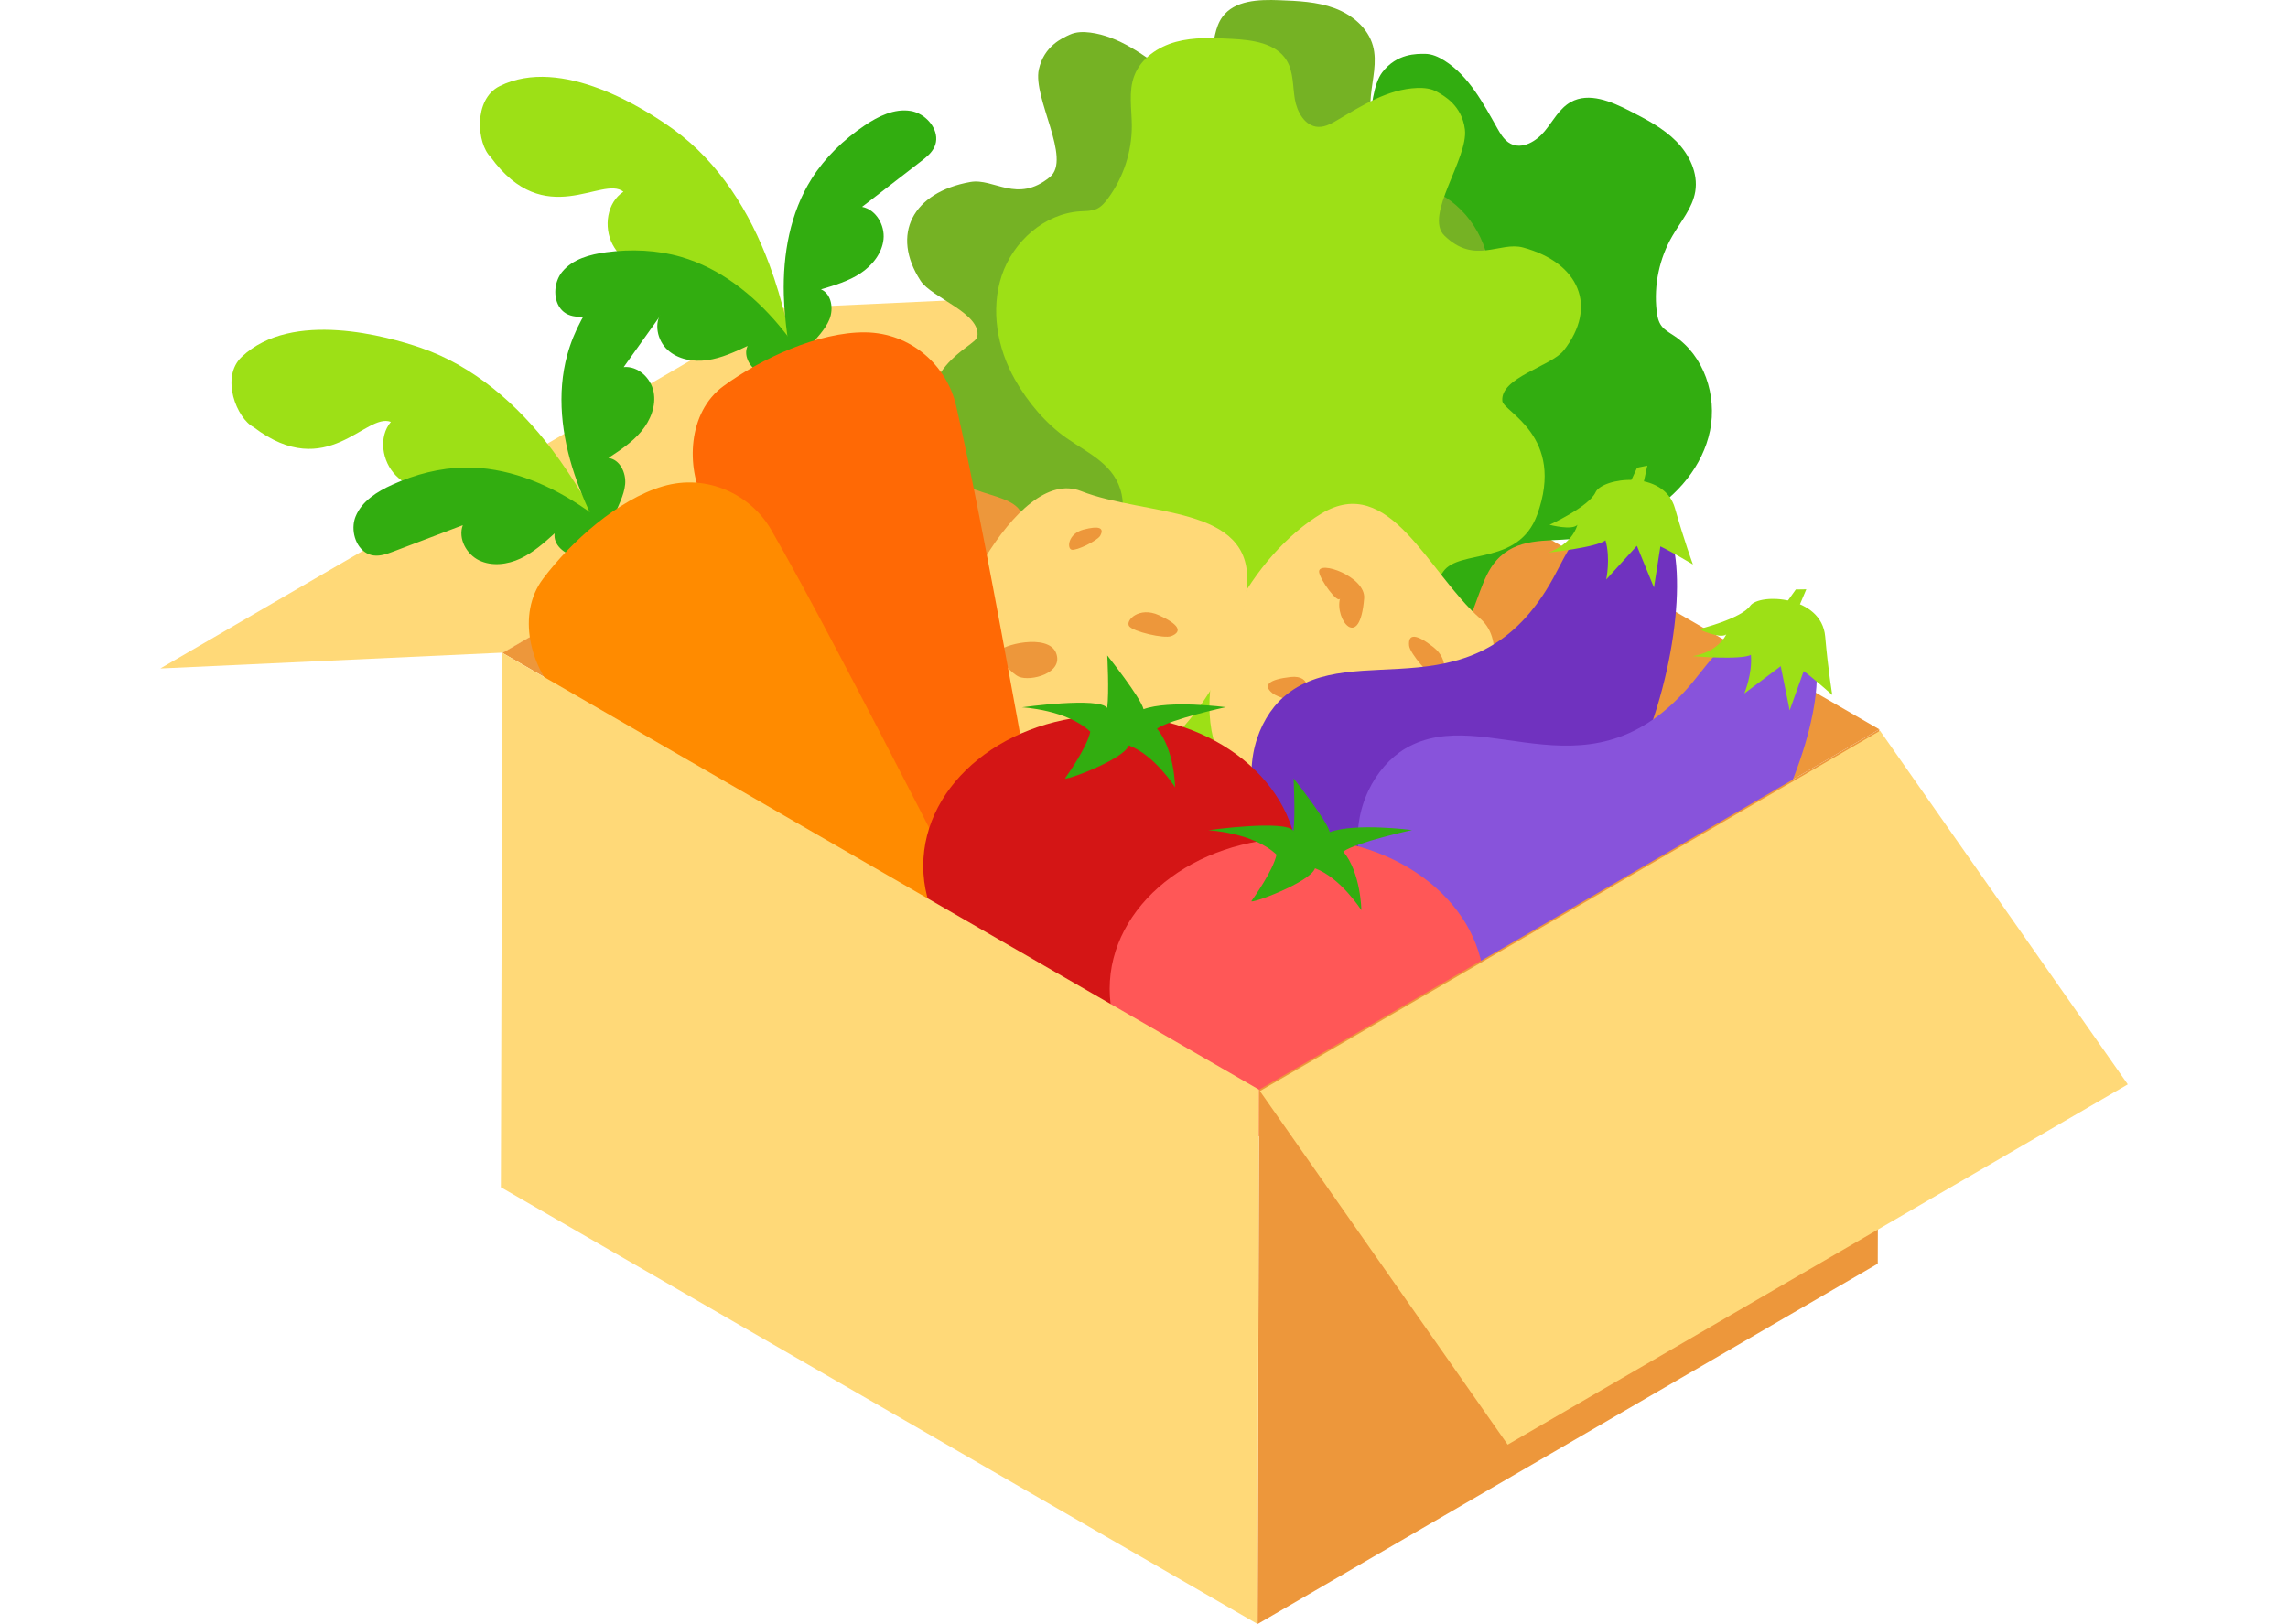
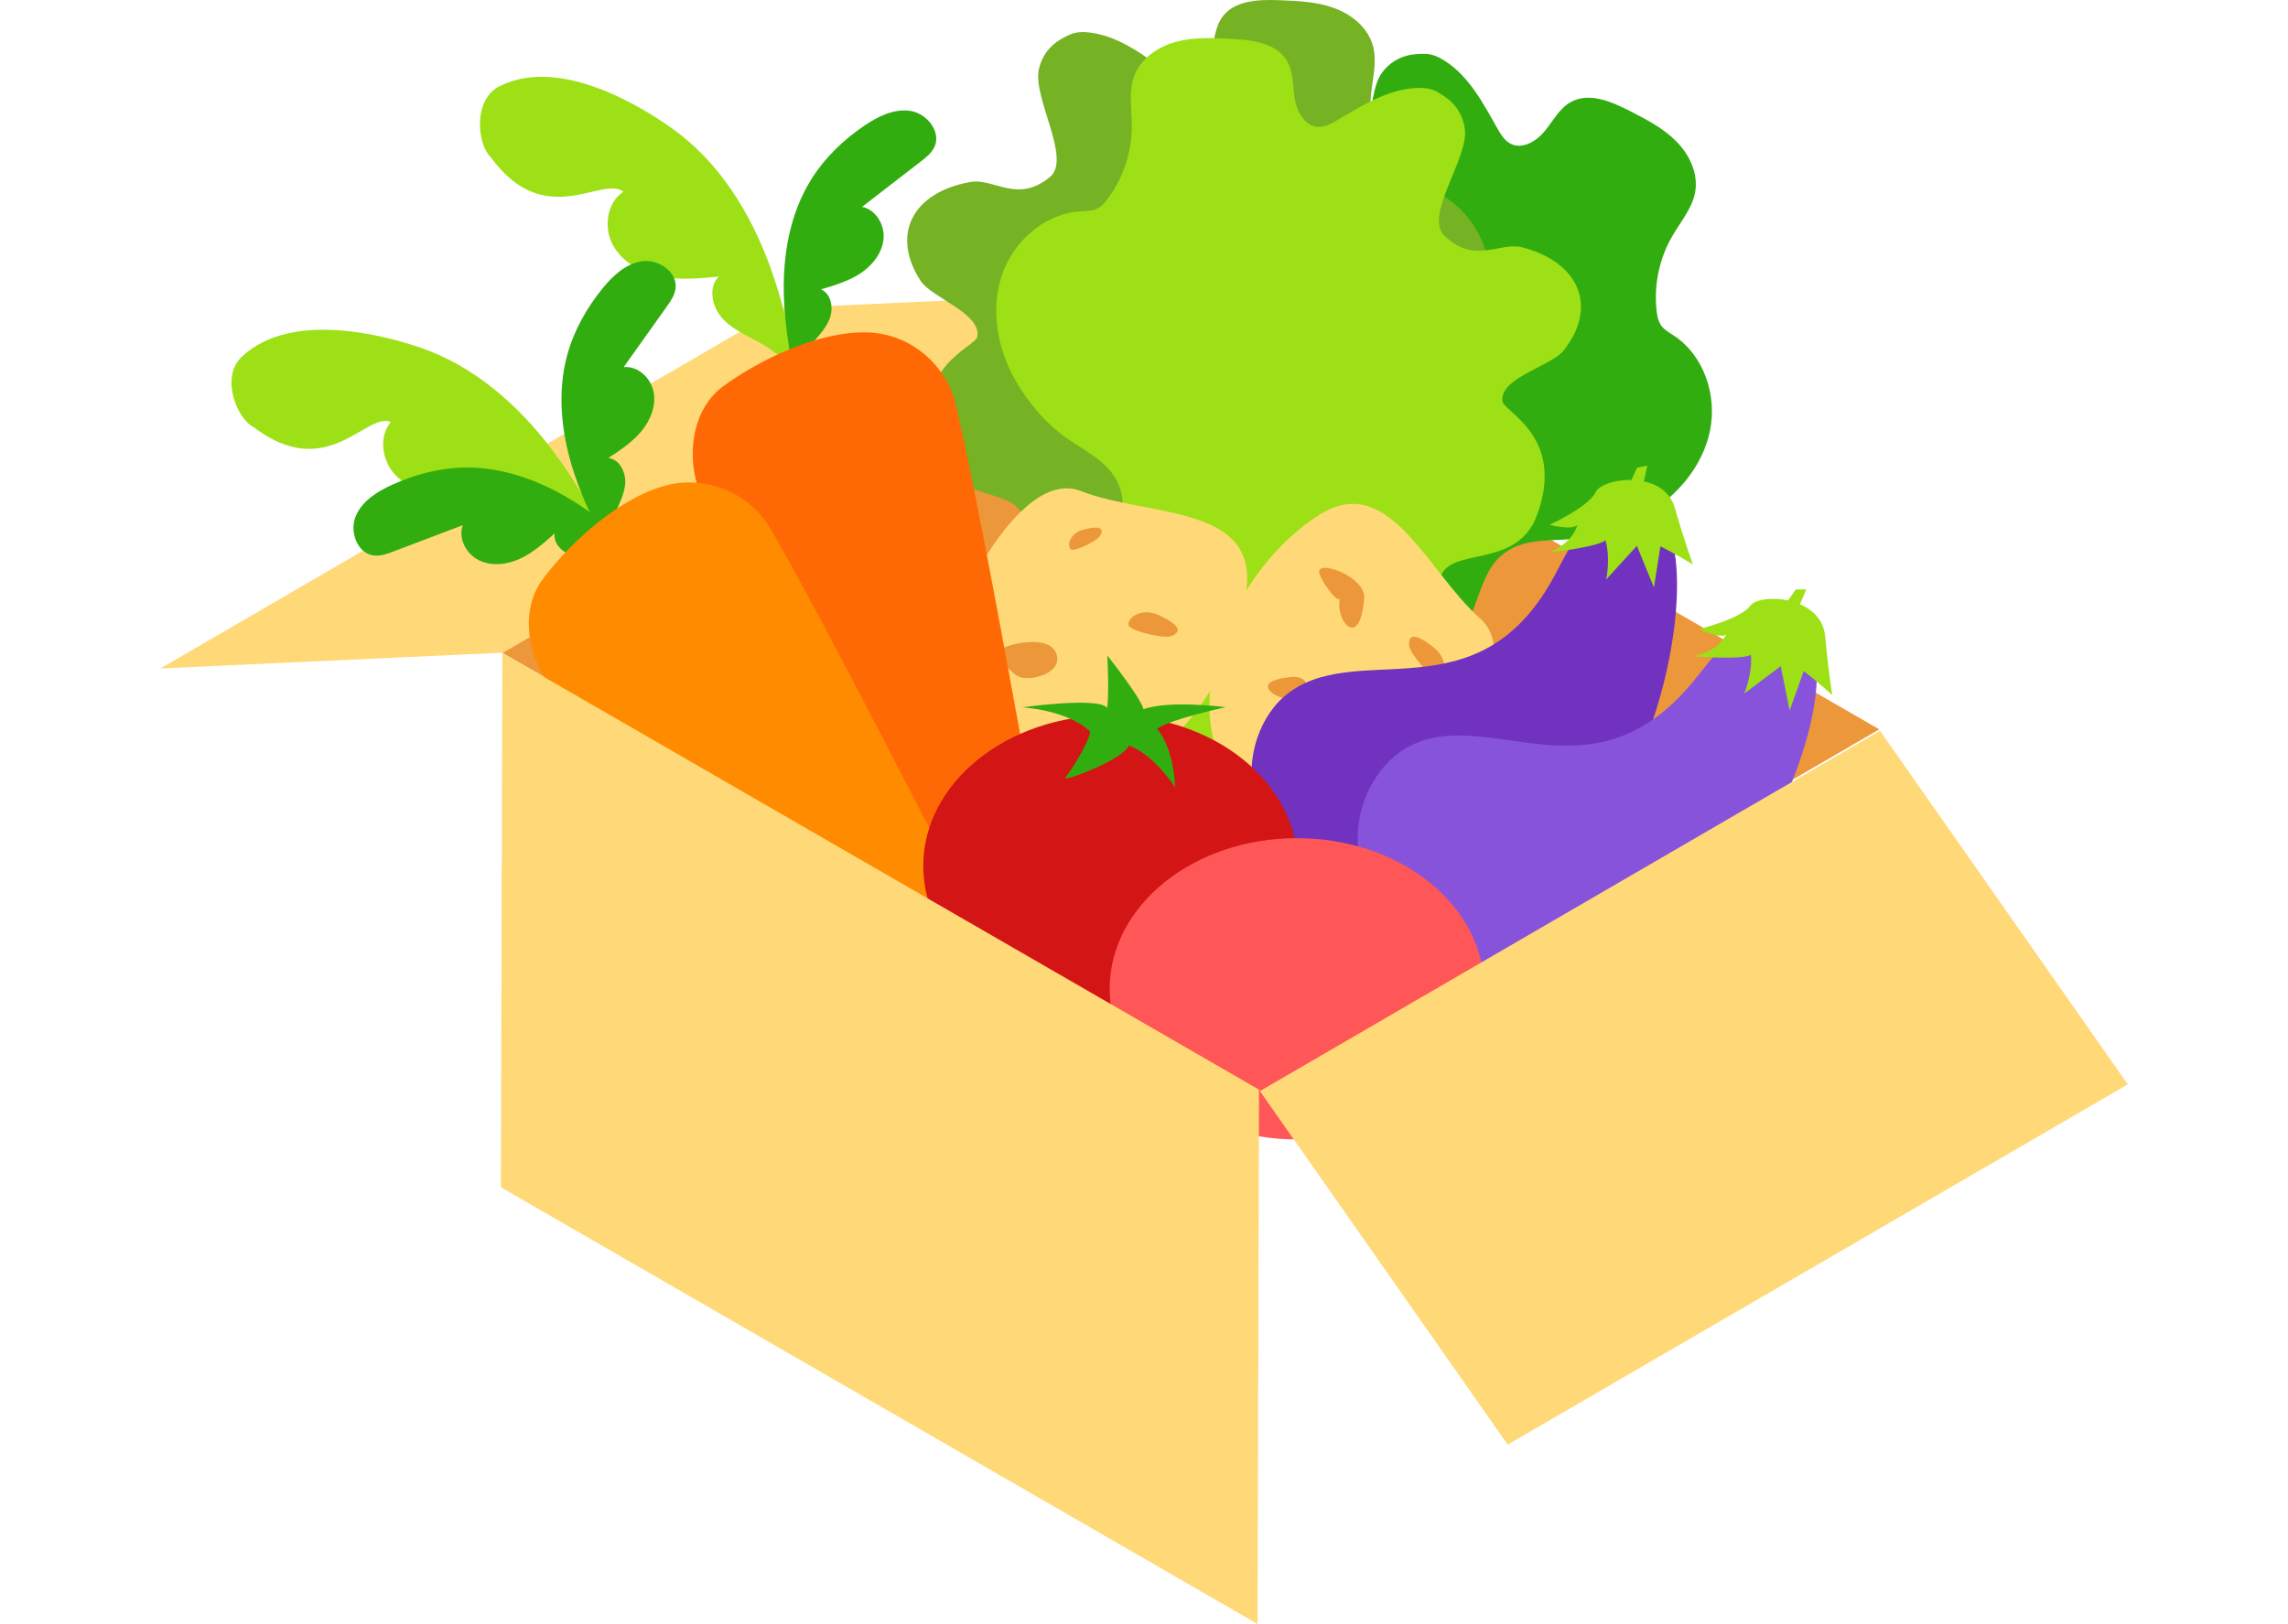
<svg xmlns="http://www.w3.org/2000/svg" width="100" height="71" viewBox="0 0 100 71" fill="none">
  <g clip-path="url(#clip0_4381_43440)">
    <path d="M7.008 29.225L34.111 13.474L49.106 12.781L22.004 28.532L7.008 29.225Z" fill="#FFD978" />
    <path d="M82.137 31.887L55.032 47.639L21.961 28.546L49.066 12.794L82.137 31.887Z" fill="#ED973B" />
    <path d="M65.645 5.936C65.748 6.08 65.87 6.207 66.027 6.286C66.539 6.545 67.153 6.174 67.516 5.73C67.88 5.287 68.154 4.738 68.656 4.46C69.447 4.021 70.421 4.435 71.226 4.847C71.95 5.218 72.688 5.598 73.261 6.176C73.834 6.753 74.227 7.572 74.093 8.374C73.972 9.097 73.462 9.681 73.094 10.314C72.524 11.293 72.278 12.457 72.404 13.583C72.43 13.813 72.474 14.05 72.61 14.238C72.749 14.43 72.968 14.546 73.166 14.678C74.477 15.544 75.054 17.292 74.738 18.831C74.422 20.37 73.32 21.677 71.967 22.475C70.992 23.049 69.841 23.469 68.716 23.566C67.533 23.669 66.29 23.507 65.406 24.497C65.064 24.88 64.868 25.368 64.686 25.848C63.248 29.643 62.226 34.109 59.128 36.964C57.32 38.631 54.498 39.152 52.407 37.736C49.348 35.664 48.636 31.273 49.767 27.513C50.269 25.843 51.699 22.108 51.554 20.38C51.453 19.171 48.832 18.531 49.243 16.184C49.875 12.574 52.773 13.014 53.049 12.631C53.656 11.79 51.959 10.246 51.834 9.371C51.492 6.974 53.152 5.711 55.624 6.365C56.643 6.635 57.075 8.096 58.87 7.634C60.079 7.323 59.636 4.182 60.413 3.163C61.053 2.322 61.94 2.354 62.278 2.354C62.582 2.354 62.872 2.485 63.129 2.648C64.203 3.325 64.823 4.511 65.447 5.617C65.508 5.725 65.572 5.835 65.645 5.936Z" fill="#32AD10" />
    <path d="M51.317 3.347C51.471 3.434 51.635 3.498 51.811 3.504C52.384 3.522 52.785 2.928 52.928 2.373C53.071 1.817 53.088 1.204 53.426 0.74C53.959 0.009 55.016 -0.026 55.92 0.009C56.733 0.04 57.562 0.075 58.326 0.357C59.089 0.639 59.789 1.216 60.006 2.001C60.201 2.707 59.984 3.452 59.917 4.181C59.812 5.309 60.08 6.468 60.668 7.436C60.788 7.634 60.928 7.83 61.13 7.943C61.338 8.059 61.585 8.073 61.82 8.108C63.374 8.342 64.634 9.684 64.995 11.213C65.357 12.742 64.908 14.391 64.016 15.685C63.374 16.617 62.507 17.482 61.528 18.044C60.498 18.635 59.303 19.012 58.917 20.282C58.768 20.774 58.796 21.299 58.833 21.811C59.127 25.858 60.081 30.339 58.474 34.233C57.536 36.507 55.196 38.169 52.703 37.765C49.056 37.174 46.562 33.491 46.003 29.604C45.755 27.878 45.479 23.888 44.62 22.381C44.019 21.328 41.373 21.852 40.757 19.55C39.809 16.009 42.623 15.188 42.713 14.724C42.909 13.705 40.72 13.02 40.237 12.279C38.918 10.249 39.891 8.404 42.409 7.957C43.447 7.773 44.454 8.915 45.887 7.741C46.853 6.949 45.129 4.287 45.404 3.035C45.63 2.003 46.448 1.658 46.755 1.516C47.031 1.388 47.349 1.385 47.65 1.424C48.91 1.586 49.972 2.401 51.003 3.141C51.104 3.213 51.208 3.286 51.317 3.347Z" fill="#75B224" />
    <path d="M58.108 5.435C57.946 5.508 57.777 5.557 57.602 5.547C57.029 5.514 56.683 4.886 56.59 4.32C56.498 3.754 56.535 3.141 56.24 2.65C55.774 1.874 54.724 1.745 53.821 1.699C53.008 1.657 52.179 1.618 51.394 1.831C50.608 2.044 49.859 2.556 49.573 3.318C49.316 4.004 49.465 4.765 49.468 5.498C49.471 6.63 49.101 7.761 48.429 8.672C48.292 8.859 48.135 9.042 47.923 9.137C47.706 9.233 47.459 9.225 47.221 9.239C45.653 9.333 44.279 10.557 43.782 12.048C43.286 13.539 43.585 15.222 44.358 16.59C44.914 17.575 45.701 18.514 46.626 19.161C47.599 19.842 48.756 20.324 49.026 21.624C49.131 22.126 49.056 22.647 48.974 23.154C48.319 27.159 46.97 31.537 48.223 35.559C48.955 37.907 51.137 39.771 53.656 39.591C57.341 39.328 60.154 35.882 61.057 32.061C61.459 30.364 62.089 26.414 63.079 24.99C63.772 23.995 66.361 24.752 67.18 22.515C68.439 19.073 65.71 18.004 65.662 17.534C65.558 16.502 67.799 16.015 68.346 15.319C69.841 13.416 69.037 11.491 66.569 10.821C65.552 10.544 64.447 11.593 63.124 10.295C62.232 9.421 64.187 6.923 64.025 5.652C63.892 4.603 63.108 4.187 62.815 4.018C62.552 3.865 62.235 3.834 61.931 3.846C60.662 3.896 59.532 4.612 58.438 5.257C58.332 5.32 58.221 5.383 58.108 5.435Z" fill="#9DE016" />
    <path d="M53.018 32.257C53.877 35.84 57.465 38.237 59.829 36.778C62.193 35.319 66.992 29.064 64.699 27.047C62.406 25.031 60.739 20.65 57.749 22.456C54.759 24.263 52.185 28.78 53.018 32.257Z" fill="#FFD978" />
    <path d="M55.604 30.298C55.859 30.51 56.724 30.753 56.969 30.578C57.214 30.403 57.354 29.494 56.409 29.598C55.464 29.703 55.184 29.948 55.604 30.298Z" fill="#ED973B" />
    <path d="M61.587 28.229C61.619 28.559 62.518 29.621 62.816 29.668C63.113 29.716 63.398 28.885 62.652 28.296C61.905 27.707 61.534 27.685 61.587 28.229Z" fill="#ED973B" />
    <path d="M57.653 25.008C57.686 25.339 58.491 26.448 58.569 26.157C58.321 27.086 59.435 28.511 59.622 26.158C59.697 25.21 57.6 24.464 57.653 25.008Z" fill="#ED973B" />
    <path d="M47.955 34.237C44.375 35.114 40.602 33.02 40.817 30.251C41.032 27.481 44.397 20.351 47.24 21.467C50.083 22.583 54.74 22.06 54.503 25.545C54.265 29.03 51.426 33.386 47.955 34.237Z" fill="#FFD978" />
    <path d="M44.536 29.588C44.231 29.459 43.619 28.801 43.662 28.503C43.706 28.205 45.819 27.664 46.159 28.552C46.498 29.44 45.04 29.801 44.536 29.588Z" fill="#ED973B" />
    <path d="M48.087 23.421C47.969 23.634 47.054 24.087 46.839 24.033C46.625 23.978 46.675 23.335 47.35 23.155C48.025 22.976 48.281 23.069 48.087 23.421Z" fill="#ED973B" />
    <path d="M51.193 27.81C50.885 27.932 49.53 27.619 49.351 27.376C49.173 27.133 49.781 26.5 50.647 26.894C51.512 27.288 51.702 27.608 51.193 27.81Z" fill="#ED973B" />
    <path d="M72.494 22.571C72.494 22.571 71.428 18.381 68.047 24.971C64.666 31.561 59.182 27.766 56.1 30.474C53.813 32.482 53.385 38.585 62.237 39.919C71.733 41.35 74.979 24.577 72.494 22.571Z" fill="#7032BF" />
    <path d="M73.207 22.223C72.717 20.492 70.025 20.887 69.736 21.52C69.448 22.154 67.725 22.943 67.725 22.943C67.725 22.943 68.715 23.206 68.945 22.943C68.669 23.85 67.672 24.156 67.672 24.156C67.672 24.156 69.767 23.939 70.169 23.622C70.398 24.417 70.201 25.336 70.201 25.336L71.542 23.863L72.289 25.688L72.569 23.887C73.074 24.128 73.992 24.678 73.992 24.678C73.992 24.678 73.617 23.668 73.207 22.223Z" fill="#9DE016" />
    <path d="M71.223 21.157L71.55 20.448L71.998 20.355L71.805 21.248L71.223 21.157Z" fill="#9DE016" />
    <path d="M79.013 28.033C79.013 28.033 78.752 23.718 74.196 29.557C69.639 35.397 64.964 30.641 61.428 32.723C58.806 34.267 57.242 40.182 65.687 43.151C74.746 46.337 81.079 30.47 79.013 28.033Z" fill="#8853DB" />
    <path d="M79.772 27.826C79.615 26.035 76.897 25.918 76.495 26.486C76.093 27.054 74.252 27.506 74.252 27.506C74.252 27.506 75.175 27.95 75.451 27.735C75.009 28.573 73.973 28.687 73.973 28.687C73.973 28.687 76.071 28.867 76.525 28.631C76.601 29.455 76.235 30.32 76.235 30.32L77.829 29.125L78.22 31.057L78.833 29.341C79.284 29.673 80.083 30.385 80.083 30.385C80.083 30.385 79.903 29.323 79.772 27.826Z" fill="#9DE016" />
    <path d="M78.035 26.407L78.489 25.772L78.947 25.765L78.591 26.605L78.035 26.407Z" fill="#9DE016" />
    <path d="M21.837 3.766C24.544 2.417 28.211 4.773 29.444 5.665C31.425 7.097 32.774 9.268 33.623 11.56C34.204 13.128 34.57 14.762 34.867 16.41C34.46 15.883 33.956 15.43 33.385 15.086C32.787 14.725 32.106 14.472 31.619 13.972C31.131 13.471 30.922 12.589 31.414 12.092C30.558 12.174 29.686 12.254 28.843 12.083C28 11.911 27.174 11.447 26.773 10.686C26.373 9.924 26.527 8.852 27.247 8.382C26.321 7.646 23.816 10.137 21.445 6.866C20.844 6.288 20.674 4.346 21.837 3.766Z" fill="#9DE016" />
    <path d="M40.151 4.963C40.041 4.91 39.923 4.871 39.803 4.851C39.089 4.734 38.382 5.084 37.783 5.49C36.872 6.106 36.062 6.883 35.475 7.812C34.532 9.305 34.211 11.123 34.258 12.887C34.291 14.095 34.484 15.288 34.729 16.473C34.86 16.01 35.076 15.571 35.366 15.187C35.67 14.784 36.058 14.432 36.25 13.965C36.442 13.498 36.345 12.851 35.882 12.65C36.478 12.475 37.084 12.294 37.603 11.953C38.122 11.611 38.551 11.078 38.615 10.46C38.679 9.842 38.287 9.164 37.678 9.043C38.531 8.384 39.385 7.725 40.238 7.066C40.475 6.884 40.721 6.69 40.844 6.417C41.092 5.868 40.701 5.23 40.151 4.963Z" fill="#32AD10" />
-     <path d="M24.381 12.204C24.428 12.091 24.49 11.984 24.567 11.889C25.024 11.327 25.785 11.121 26.503 11.027C27.593 10.884 28.715 10.927 29.77 11.233C31.465 11.725 32.912 12.872 34.047 14.223C34.824 15.148 35.471 16.17 36.074 17.218C35.669 16.959 35.216 16.773 34.744 16.678C34.249 16.579 33.725 16.573 33.272 16.351C32.818 16.13 32.462 15.581 32.675 15.123C32.112 15.387 31.54 15.654 30.924 15.743C30.309 15.832 29.635 15.718 29.177 15.297C28.719 14.877 28.563 14.111 28.938 13.615C27.863 13.689 26.787 13.762 25.711 13.835C25.413 13.856 25.1 13.874 24.827 13.751C24.277 13.505 24.146 12.768 24.381 12.204Z" fill="#32AD10" />
    <path d="M42.812 42.039C42.812 42.039 33.532 27.158 30.756 21.892C29.994 20.446 30.044 18.032 31.62 16.879C33.272 15.671 35.773 14.513 37.809 14.53C39.819 14.548 41.376 15.987 41.781 17.708C43.126 23.424 46.127 40.781 46.127 40.781C46.478 42.518 43.702 43.572 42.812 42.039Z" fill="#FF6905" />
    <path d="M10.566 15.6C12.765 13.522 16.958 14.711 18.397 15.207C20.708 16.002 22.63 17.687 24.108 19.634C25.12 20.965 25.944 22.422 26.707 23.914C26.165 23.527 25.551 23.24 24.905 23.076C24.227 22.905 23.503 22.861 22.891 22.524C22.279 22.186 21.823 21.403 22.149 20.785C21.353 21.111 20.543 21.442 19.686 21.523C18.829 21.604 17.904 21.399 17.3 20.787C16.695 20.175 16.532 19.104 17.084 18.445C15.984 18.009 14.31 21.121 11.092 18.68C10.348 18.302 9.621 16.493 10.566 15.6Z" fill="#9DE016" />
    <path d="M28.441 11.427C28.319 11.407 28.196 11.405 28.075 11.421C27.357 11.515 26.783 12.056 26.327 12.619C25.635 13.473 25.085 14.451 24.794 15.511C24.326 17.213 24.546 19.046 25.104 20.721C25.485 21.867 26.018 22.952 26.596 24.015C26.586 23.534 26.666 23.051 26.831 22.599C27.005 22.125 27.275 21.676 27.323 21.173C27.371 20.671 27.09 20.08 26.589 20.022C27.108 19.681 27.636 19.332 28.033 18.855C28.43 18.377 28.686 17.742 28.567 17.132C28.449 16.523 27.877 15.988 27.259 16.049C27.884 15.171 28.509 14.292 29.135 13.414C29.308 13.17 29.487 12.913 29.526 12.616C29.604 12.019 29.044 11.522 28.441 11.427Z" fill="#32AD10" />
    <path d="M15.456 22.934C15.468 22.811 15.497 22.691 15.543 22.578C15.816 21.908 16.485 21.489 17.145 21.191C18.146 20.737 19.232 20.453 20.331 20.439C22.096 20.417 23.813 21.094 25.292 22.058C26.304 22.717 27.22 23.507 28.102 24.335C27.639 24.204 27.151 24.159 26.672 24.204C26.17 24.253 25.667 24.399 25.169 24.319C24.67 24.239 24.169 23.817 24.241 23.318C23.779 23.734 23.308 24.156 22.746 24.419C22.183 24.683 21.504 24.769 20.944 24.5C20.384 24.231 20.012 23.543 20.227 22.96C19.219 23.343 18.211 23.725 17.203 24.108C16.923 24.214 16.629 24.322 16.332 24.285C15.735 24.208 15.396 23.542 15.456 22.934Z" fill="#32AD10" />
    <path d="M41.751 46.129C41.751 46.129 28.548 34.586 24.363 30.353C23.213 29.191 22.559 26.866 23.733 25.305C24.962 23.669 27.019 21.835 28.972 21.26C30.901 20.693 32.808 21.618 33.696 23.147C36.644 28.226 44.558 43.962 44.558 43.962C45.398 45.523 43.048 47.337 41.751 46.129Z" fill="#FF8B00" />
    <path d="M48.537 44.443C53.058 44.443 56.723 41.495 56.723 37.857C56.723 34.219 53.058 31.27 48.537 31.27C44.016 31.27 40.352 34.219 40.352 37.857C40.352 41.495 44.016 44.443 48.537 44.443Z" fill="#D41515" />
    <path d="M44.668 30.924C44.668 30.924 48.039 30.452 48.392 30.951C48.482 30.244 48.395 28.657 48.395 28.657C48.395 28.657 49.849 30.482 49.98 31.006C51.105 30.594 53.575 30.917 53.575 30.917C53.575 30.917 51.181 31.434 50.569 31.857C51.34 32.779 51.36 34.421 51.36 34.421C51.36 34.421 50.459 33.004 49.335 32.59C49.113 33.217 46.438 34.187 46.557 34.018C46.676 33.848 47.501 32.688 47.653 31.991C46.636 31.023 44.668 30.924 44.668 30.924Z" fill="#32AD10" />
    <path d="M56.686 49.815C61.207 49.815 64.871 46.867 64.871 43.229C64.871 39.591 61.207 36.643 56.686 36.643C52.165 36.643 48.5 39.591 48.5 43.229C48.5 46.867 52.165 49.815 56.686 49.815Z" fill="#FF5757" />
-     <path d="M52.809 36.296C52.809 36.296 56.179 35.824 56.532 36.323C56.622 35.616 56.536 34.029 56.536 34.029C56.536 34.029 57.989 35.854 58.12 36.378C59.245 35.966 61.715 36.289 61.715 36.289C61.715 36.289 59.322 36.806 58.709 37.229C59.481 38.151 59.501 39.793 59.501 39.793C59.501 39.793 58.599 38.376 57.475 37.962C57.253 38.589 54.579 39.559 54.698 39.39C54.817 39.22 55.642 38.06 55.793 37.364C54.777 36.395 52.809 36.296 52.809 36.296Z" fill="#32AD10" />
-     <path d="M82.136 31.888L82.07 55.248L54.965 71L55.031 47.64L82.136 31.888Z" fill="#ED973B" />
    <path d="M55.028 47.639L54.962 71L21.891 51.906L21.957 28.546L55.028 47.639Z" fill="#FFD978" />
    <path d="M55.066 47.701L82.169 31.95L92.998 47.408L65.895 63.158L55.066 47.701Z" fill="#FFD978" />
  </g>
  <defs>
    <clipPath id="clip0_4381_43440">
      <rect width="100" height="71" fill="white" />
    </clipPath>
  </defs>
</svg>